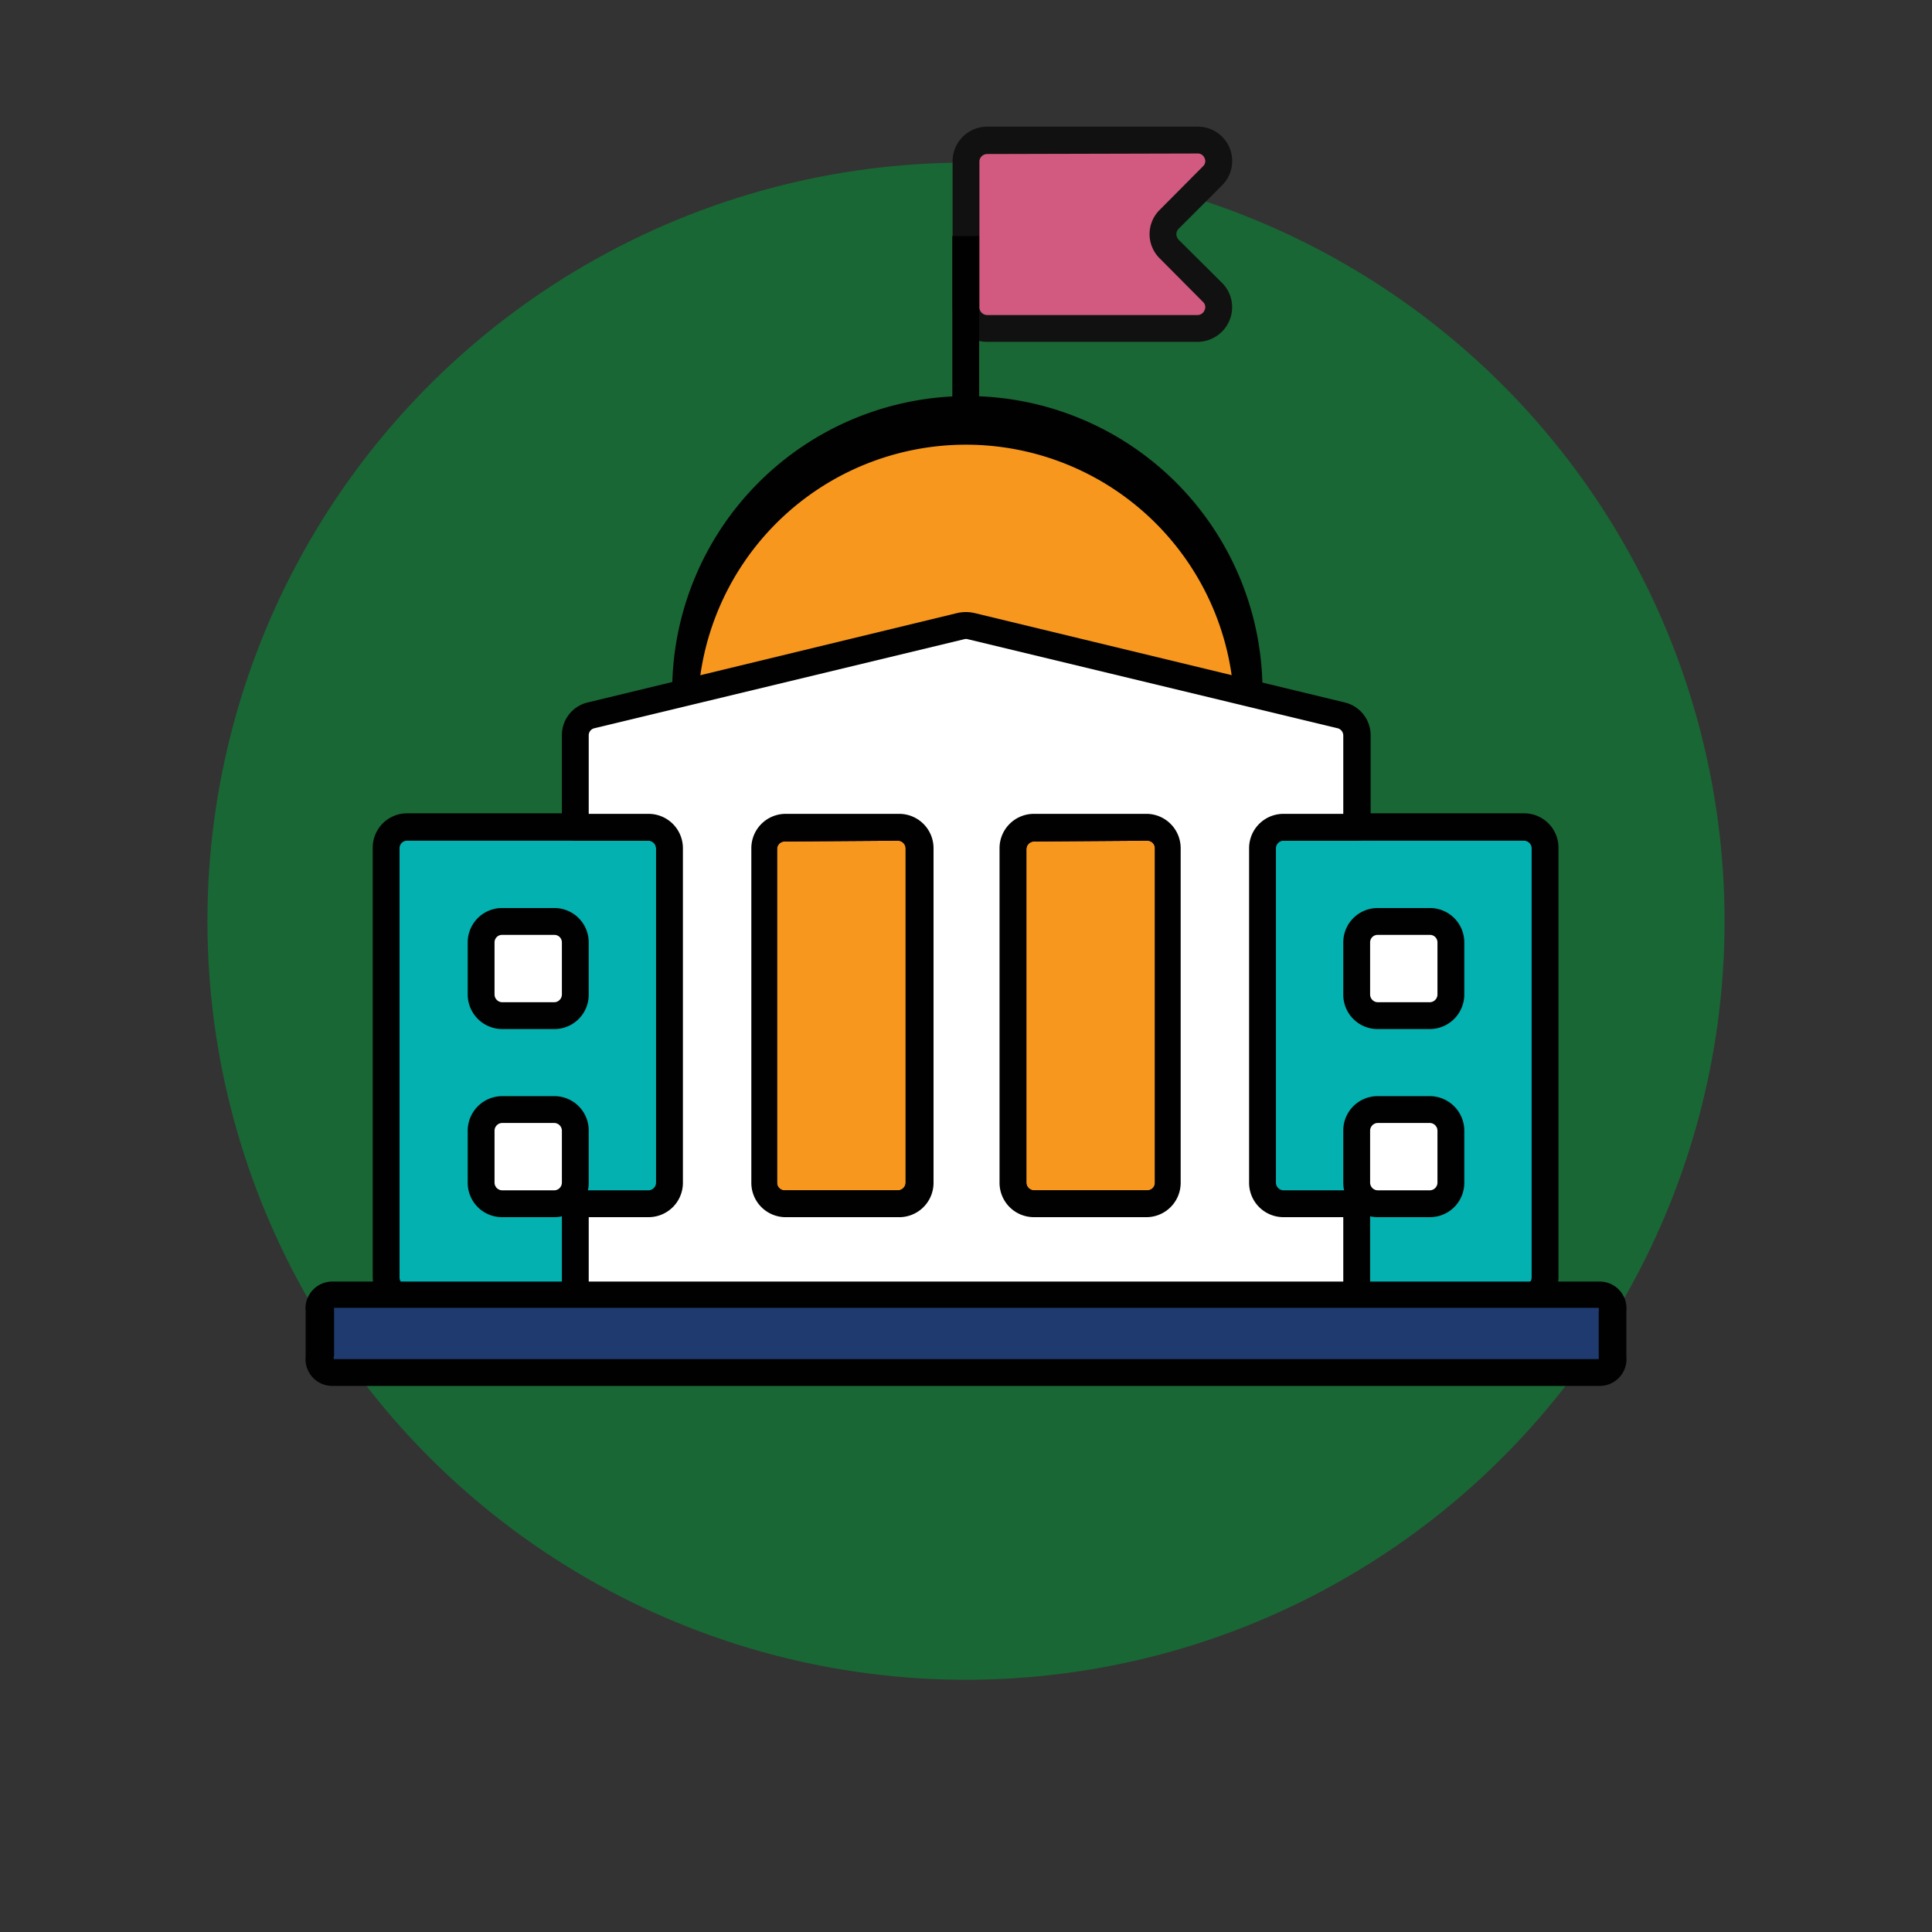
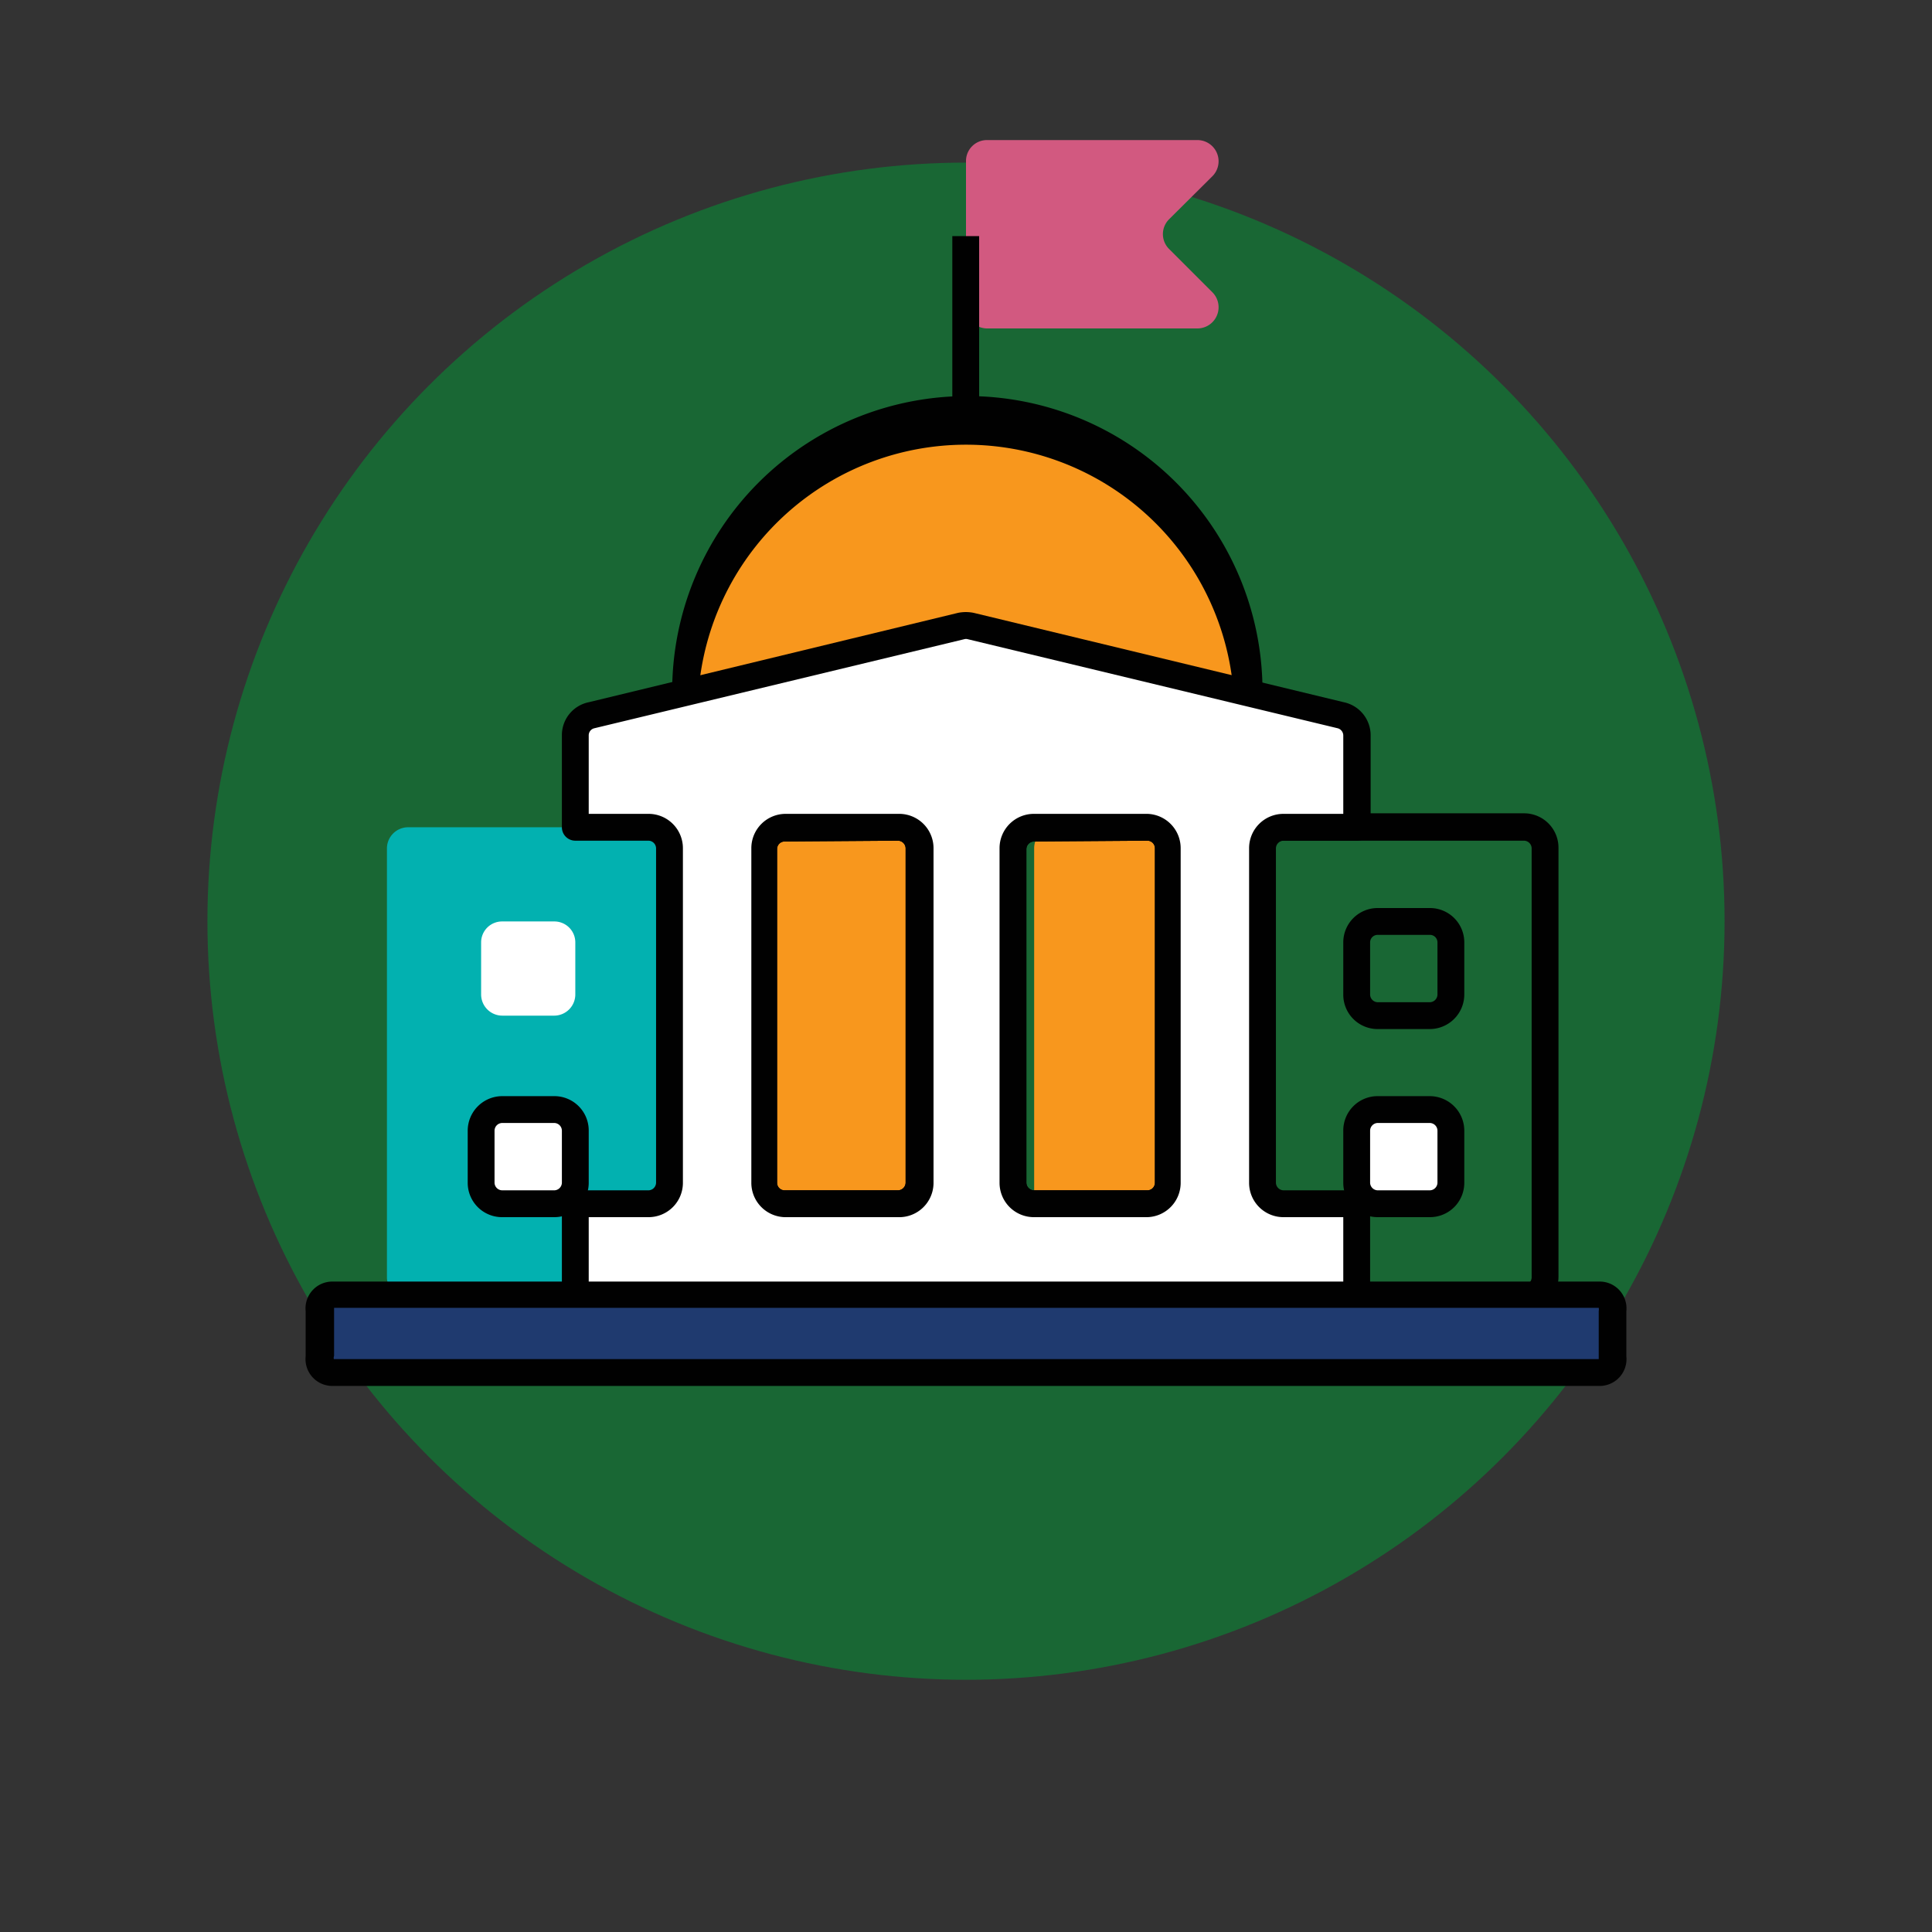
<svg xmlns="http://www.w3.org/2000/svg" id="Layer_1" data-name="Layer 1" viewBox="0 0 72 72">
  <rect x="0" y="0" width="72" height="72" fill="#333333" stroke="none" />
  <defs>
    <style>.cls-3{fill:#02b1b0}.cls-4{fill:#010101}.cls-5{fill:#fff}.cls-8{fill:#f8971d}</style>
  </defs>
  <circle cx="36" cy="34.33" r="28.27" fill="#196734" />
  <path fill="none" d="M0 0h72v72H0z" />
  <path class="cls-3" d="M15.21 30.83h9a.78.78 0 01.78.78v16a.78.78 0 01-.78.78h-9a.79.79 0 01-.79-.78v-16a.79.79 0 01.79-.78z" />
-   <path class="cls-4" d="M24.17 48.87h-9a1.28 1.28 0 01-1.28-1.28v-16a1.28 1.28 0 011.28-1.28h9a1.28 1.28 0 011.28 1.28v16a1.29 1.29 0 01-1.28 1.28zm-9-17.54a.28.28 0 00-.28.28v16a.28.28 0 00.28.28h9a.29.29 0 00.28-.28v-16a.29.29 0 00-.28-.28z" />
-   <path class="cls-3" d="M47.83 30.83h9a.79.79 0 01.79.78v16a.79.79 0 01-.79.78h-9a.78.78 0 01-.78-.78v-16a.78.78 0 01.78-.78z" />
  <path class="cls-4" d="M56.79 48.87h-9a1.29 1.29 0 01-1.28-1.28v-16a1.28 1.28 0 011.28-1.28h9a1.28 1.28 0 011.29 1.28v16a1.29 1.29 0 01-1.29 1.28zm-9-17.54a.29.29 0 00-.28.28v16a.29.29 0 00.28.28h9a.29.29 0 00.29-.28v-16a.29.29 0 00-.29-.28z" />
  <path class="cls-5" d="M51.34 41.35h1.94a.79.79 0 01.79.79v1.94a.78.78 0 01-.79.78h-1.94a.78.78 0 01-.78-.78v-1.94a.78.78 0 01.78-.79z" />
  <path class="cls-4" d="M53.28 45.36h-1.94a1.28 1.28 0 01-1.28-1.28v-1.94a1.28 1.28 0 011.28-1.29h1.94a1.29 1.29 0 011.29 1.29v1.94a1.28 1.28 0 01-1.29 1.28zm-1.94-3.51a.29.29 0 00-.28.29v1.94a.29.29 0 00.28.28h1.94a.29.29 0 00.29-.28v-1.94a.29.29 0 00-.29-.29z" />
-   <path class="cls-5" d="M51.34 34.34h1.94a.78.78 0 01.79.78v1.94a.79.79 0 01-.79.79h-1.94a.79.79 0 01-.78-.79v-1.94a.78.78 0 01.78-.78z" />
  <path class="cls-4" d="M53.28 38.35h-1.94a1.28 1.28 0 01-1.28-1.29v-1.94a1.28 1.28 0 011.28-1.28h1.94a1.28 1.28 0 011.29 1.28v1.94a1.29 1.29 0 01-1.29 1.29zm-1.94-3.51a.28.28 0 00-.28.28v1.94a.29.29 0 00.28.29h1.94a.29.29 0 00.29-.29v-1.94a.28.28 0 00-.29-.28z" />
  <path d="M45.19 6.56l-1.62 1.61a.78.78 0 000 1.11l1.62 1.62a.79.79 0 01-.56 1.34h-7.85a.79.79 0 01-.78-.79V6a.78.78 0 01.78-.78h7.85a.79.79 0 01.56 1.34z" fill="#d25980" />
-   <path d="M44.63 12.74h-7.85a1.29 1.29 0 01-1.28-1.29V6a1.29 1.29 0 011.28-1.28h7.85a1.28 1.28 0 01.91 2.19l-1.62 1.62a.28.28 0 00-.08.2.32.32 0 00.08.2l1.62 1.61a1.28 1.28 0 01.28 1.4 1.3 1.3 0 01-1.19.8zm-7.85-7a.29.29 0 00-.28.26v5.45a.29.29 0 00.28.29h7.85a.28.28 0 00.26-.18.26.26 0 00-.06-.31l-1.61-1.62a1.27 1.27 0 010-1.81l1.61-1.62a.26.26 0 00.06-.31.27.27 0 00-.26-.17z" fill="#111" />
  <path class="cls-8" d="M36 16.27a10.53 10.53 0 00-10.48 9.54h21A10.53 10.53 0 0036 16.27z" />
  <path class="cls-4" d="M47 26.31H25l.05-.55a11 11 0 0122 0zm-21-1h19.92a10 10 0 00-19.84 0z" />
-   <path class="cls-8" d="M38.54 30.83h4.22a.78.78 0 01.78.78v12.47a.78.78 0 01-.78.78h-4.22a.78.78 0 01-.79-.78V31.61a.78.78 0 01.79-.78z" />
+   <path class="cls-8" d="M38.54 30.83h4.22a.78.78 0 01.78.78v12.47a.78.78 0 01-.78.78h-4.22V31.61a.78.78 0 01.79-.78z" />
  <path class="cls-4" d="M42.76 45.36h-4.22a1.28 1.28 0 01-1.29-1.28V31.61a1.28 1.28 0 011.29-1.28h4.22A1.28 1.28 0 0144 31.61v12.47a1.28 1.28 0 01-1.24 1.28zm-4.22-14a.29.29 0 00-.29.28v12.44a.29.29 0 00.29.28h4.22a.28.28 0 00.28-.28V31.61a.28.28 0 00-.28-.28z" />
  <path class="cls-8" d="M29.24 30.83h4.22a.78.78 0 01.79.78v12.47a.78.78 0 01-.79.78h-4.22a.78.78 0 01-.78-.78V31.61a.78.78 0 01.78-.78z" />
  <path class="cls-4" d="M33.46 45.36h-4.22A1.28 1.28 0 0128 44.08V31.61a1.28 1.28 0 011.28-1.28h4.22a1.28 1.28 0 011.29 1.28v12.47a1.28 1.28 0 01-1.33 1.28zm-4.22-14a.28.28 0 00-.28.28v12.44a.28.28 0 00.28.28h4.22a.29.29 0 00.29-.28V31.61a.29.29 0 00-.29-.28z" />
  <path class="cls-5" d="M50.56 30.83v-3.42a.78.78 0 00-.59-.76l-13.79-3.32a.73.73 0 00-.36 0L22 26.65a.77.77 0 00-.59.75v3.43h2.73a.78.78 0 01.78.78v12.47a.78.78 0 01-.78.78h-2.7v3.51h29.12v-3.51h-2.73a.78.78 0 01-.78-.78V31.61a.78.78 0 01.78-.78zm-22.1 13.25V31.61a.78.78 0 01.78-.78h4.22a.78.78 0 01.79.78v12.47a.78.78 0 01-.79.78h-4.22a.78.78 0 01-.78-.78zm14.3.78h-4.22a.78.78 0 01-.79-.78V31.61a.78.78 0 01.79-.78h4.22a.78.78 0 01.78.78v12.47a.78.78 0 01-.78.78z" />
  <path class="cls-4" d="M50.56 48.87H21.44a.5.5 0 01-.5-.5v-3.51a.5.5 0 01.5-.5h2.73a.29.29 0 00.28-.28V31.61a.29.29 0 00-.28-.28h-2.73a.5.5 0 01-.5-.5V27.4a1.25 1.25 0 011-1.23l13.76-3.33a1.47 1.47 0 01.59 0l13.79 3.33a1.26 1.26 0 011 1.24v3.42a.5.5 0 01-.5.5h-2.75a.29.29 0 00-.28.28v12.47a.29.29 0 00.28.28h2.73a.5.5 0 01.5.5v3.51a.5.5 0 01-.5.5zm-28.62-1h28.12v-2.51h-2.23a1.28 1.28 0 01-1.28-1.28V31.61a1.28 1.28 0 011.28-1.28h2.23v-2.92a.28.28 0 00-.21-.27l-13.79-3.32a.24.24 0 00-.12 0l-13.79 3.32a.27.27 0 00-.21.26v2.93h2.23a1.28 1.28 0 011.28 1.28v12.47a1.28 1.28 0 01-1.28 1.28h-2.23zm20.82-2.51h-4.22a1.28 1.28 0 01-1.29-1.28V31.61a1.28 1.28 0 011.29-1.28h4.22A1.28 1.28 0 0144 31.61v12.47a1.28 1.28 0 01-1.24 1.28zm-4.22-14a.29.29 0 00-.29.28v12.44a.29.29 0 00.29.28h4.22a.28.28 0 00.28-.28V31.61a.28.28 0 00-.28-.28zm-5.08 14h-4.22A1.28 1.28 0 0128 44.08V31.61a1.28 1.28 0 011.28-1.28h4.22a1.28 1.28 0 011.29 1.28v12.47a1.28 1.28 0 01-1.33 1.28zm-4.22-14a.28.28 0 00-.28.28v12.44a.28.28 0 00.28.28h4.22a.29.29 0 00.29-.28V31.61a.29.29 0 00-.29-.28z" />
  <path class="cls-5" d="M18.72 41.35h1.94a.78.78 0 01.78.79v1.94a.78.78 0 01-.78.78h-1.94a.78.78 0 01-.79-.78v-1.94a.79.79 0 01.79-.79z" />
  <path class="cls-4" d="M20.66 45.36h-1.94a1.28 1.28 0 01-1.29-1.28v-1.94a1.29 1.29 0 011.29-1.29h1.94a1.28 1.28 0 011.28 1.29v1.94a1.28 1.28 0 01-1.28 1.28zm-1.94-3.51a.29.29 0 00-.29.29v1.94a.29.29 0 00.29.28h1.94a.29.29 0 00.28-.28v-1.94a.29.29 0 00-.28-.29z" />
  <path class="cls-5" d="M18.72 34.34h1.94a.78.78 0 01.78.78v1.94a.79.79 0 01-.78.79h-1.94a.79.79 0 01-.79-.79v-1.94a.78.78 0 01.79-.78z" />
-   <path class="cls-4" d="M20.66 38.35h-1.94a1.29 1.29 0 01-1.29-1.29v-1.94a1.28 1.28 0 011.29-1.28h1.94a1.28 1.28 0 011.28 1.28v1.94a1.28 1.28 0 01-1.28 1.29zm-1.94-3.51a.28.28 0 00-.29.28v1.94a.29.29 0 00.29.29h1.94a.29.29 0 00.28-.29v-1.94a.28.28 0 00-.28-.28z" />
  <path d="M12.39 51.15h47.22a.55.55 0 00.47-.6v-1.69a.55.55 0 00-.47-.6H12.39a.55.55 0 00-.47.6v1.69a.55.55 0 00.47.6z" fill="#1f3a6f" />
  <path class="cls-4" d="M59.61 51.65H12.39a1 1 0 01-1-1.1v-1.69a1 1 0 011-1.1h47.22a1 1 0 011 1.1v1.69a1 1 0 01-1 1.1zm-47.17-1h47.14v-1.79a.31.31 0 000-.12H12.45v1.79a.22.22 0 00-.01.12zM35.49 8.8h1v7.29h-1z" />
</svg>